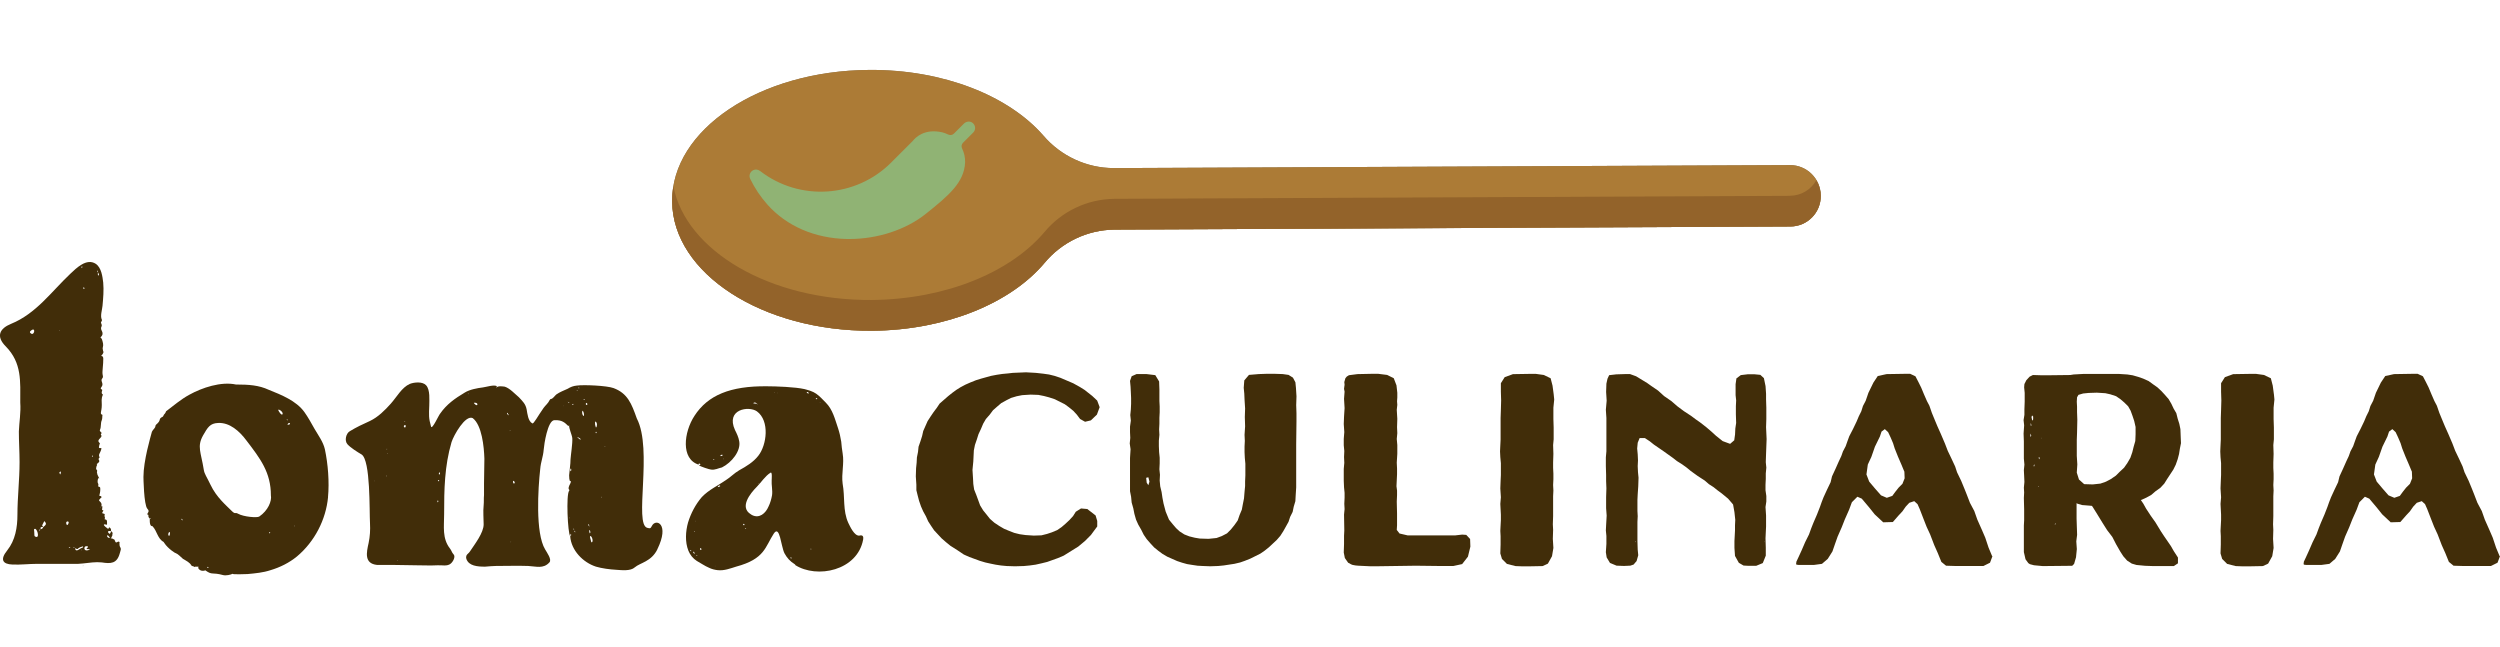
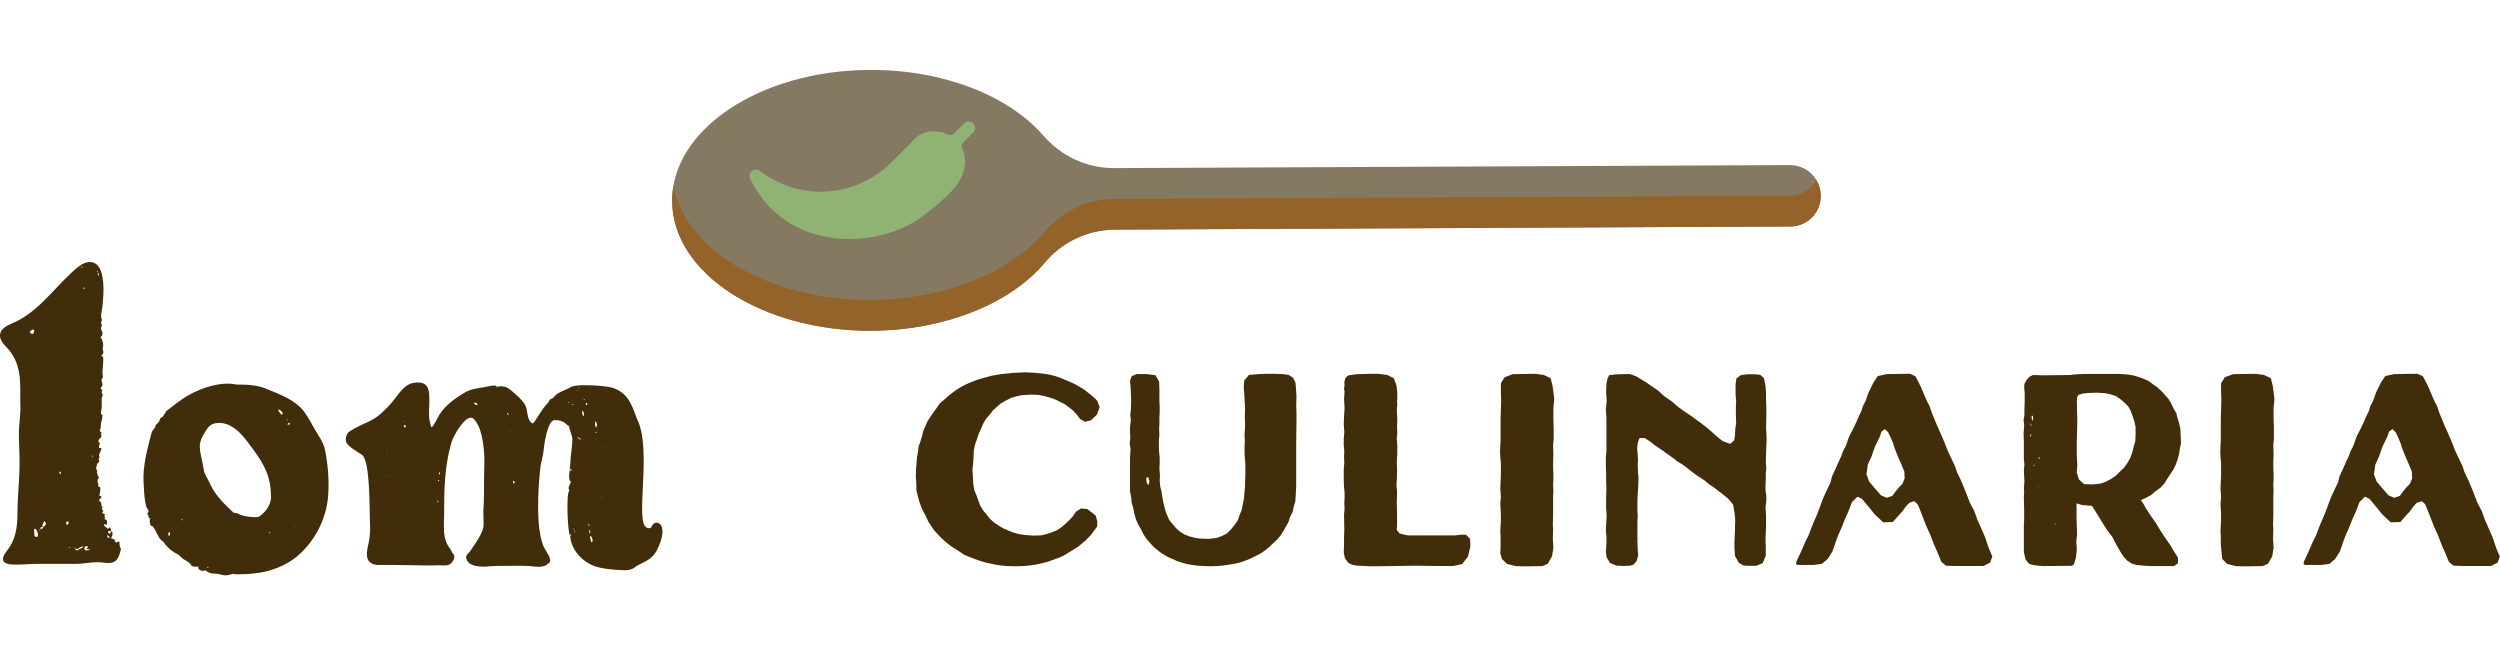
<svg xmlns="http://www.w3.org/2000/svg" width="143" height="37" viewBox="0 0 143 37" fill="none">
  <path d="M6.914 31.381C6.914 31.461 6.874 31.562 6.853 31.644C6.691 32.25 6.327 32.25 5.822 32.17C5.479 32.13 5.116 32.191 4.733 32.231C4.653 32.231 4.552 32.252 4.47 32.252H2.129C1.664 32.252 1.18 32.312 0.715 32.292C0.15 32.271 -0.012 32.01 0.412 31.484C0.877 30.899 0.997 30.172 0.997 29.444C0.997 28.434 1.119 27.465 1.119 26.436C1.119 25.851 1.079 25.265 1.079 24.68C1.1 24.135 1.201 23.59 1.159 23.025C1.159 21.813 1.26 20.764 0.331 19.815C-0.254 19.23 -0.012 18.785 0.634 18.523C2.068 17.939 2.935 16.687 4.026 15.657C4.369 15.333 4.955 14.748 5.479 15.091C5.803 15.314 5.862 15.819 5.904 16.162C5.944 16.605 5.904 17.049 5.864 17.493C5.843 17.716 5.723 18.078 5.824 18.28C5.864 18.36 5.744 18.421 5.784 18.482C5.805 18.543 5.845 18.604 5.805 18.684C5.683 18.906 6.047 19.007 5.744 19.31C5.784 19.331 5.824 19.371 5.845 19.451C5.885 19.592 5.925 19.714 5.885 19.855C5.845 19.977 5.925 20.057 5.885 20.097C5.925 20.057 5.965 20.177 5.784 20.36C5.946 20.381 5.925 20.44 5.864 21.228C5.843 21.51 5.944 21.531 5.843 21.653C5.721 21.794 5.965 21.935 5.803 22.137C5.681 22.299 5.883 22.238 5.843 22.339C5.763 22.562 5.904 22.541 5.883 22.581C5.782 22.804 5.822 22.964 5.822 23.166C5.822 23.57 5.681 23.67 5.862 23.731C5.841 23.832 5.862 23.933 5.822 24.034C5.742 24.215 5.801 24.398 5.721 24.579C5.681 24.659 5.761 24.701 5.801 24.741V24.802C5.801 24.802 5.74 24.842 5.78 24.882C5.801 24.882 5.82 24.962 5.78 25.004C5.558 25.227 5.619 25.246 5.72 25.367C5.72 25.367 5.699 25.347 5.659 25.569C5.638 25.691 5.82 25.569 5.8 25.67C5.739 25.933 5.598 25.994 5.699 26.154C5.72 26.154 5.638 26.215 5.638 26.255C5.638 26.295 5.699 26.356 5.678 26.396L5.638 26.457L5.617 26.478L5.537 26.539C5.537 26.56 5.537 26.579 5.558 26.579C5.518 26.659 5.497 26.741 5.497 26.802C5.497 26.863 5.577 26.903 5.558 26.943C5.537 27.004 5.537 27.023 5.558 27.065C5.537 27.145 5.76 27.468 5.638 27.346C5.617 27.326 5.537 27.549 5.617 27.67C5.657 27.731 5.556 27.851 5.697 27.851C5.737 27.872 5.737 27.931 5.737 27.973C5.737 28.337 5.596 28.377 5.777 28.377C5.798 28.377 5.798 28.438 5.798 28.478C5.777 28.478 5.737 28.499 5.718 28.539C5.537 28.68 5.88 28.661 5.798 28.964H5.859L5.838 29.166C5.878 29.186 5.96 29.186 5.878 29.266C5.756 29.447 6.059 29.306 5.979 29.489C5.958 29.529 6.019 29.569 6 29.651C5.92 29.773 6.122 29.63 6.122 29.853V30.015C6 29.994 5.96 29.975 5.941 30.015C5.92 30.055 6.122 30.217 6.163 30.238C6.203 30.278 6.224 30.198 6.243 30.158C6.243 30.178 6.384 30.198 6.344 30.38C6.122 30.34 6.142 30.46 6.283 30.542C6.344 30.42 6.344 30.462 6.344 30.38C6.405 30.401 6.424 30.46 6.466 30.521C6.445 30.5 6.365 30.542 6.445 30.582L6.344 30.805C6.384 30.784 6.445 30.805 6.546 30.866C6.626 31.068 6.626 31.047 6.748 30.988C6.802 30.961 6.835 30.988 6.849 31.068C6.828 31.089 6.788 31.129 6.849 31.148C6.809 31.249 6.91 31.31 6.91 31.39L6.914 31.381ZM1.807 18.884C1.685 18.964 1.685 19.025 1.786 19.086C1.967 19.187 2.049 18.722 1.807 18.884ZM1.988 30.25C1.908 30.271 1.967 30.29 1.967 30.593C1.967 30.673 1.988 30.694 2.089 30.715C2.27 30.715 2.11 30.21 1.988 30.25ZM2.311 30.29C2.251 30.29 2.271 30.29 2.231 30.33C2.292 30.351 2.271 30.351 2.311 30.29ZM2.534 29.806C2.412 30.069 2.372 30.029 2.473 30.149C2.292 30.128 2.311 30.189 2.332 30.271C2.393 30.25 2.454 30.231 2.473 30.149C2.654 30.008 2.675 29.947 2.534 29.806ZM3.403 18.924C3.403 18.903 3.424 18.903 3.382 18.903C3.382 18.943 3.382 18.924 3.403 18.924ZM3.443 26.979C3.363 27.019 3.403 27.059 3.443 27.141C3.464 27.12 3.523 26.939 3.443 26.979ZM3.927 29.907C3.948 29.785 3.765 29.806 3.786 29.928C3.826 30.13 3.908 29.989 3.927 29.907ZM4.028 31.32C3.967 31.28 4.007 31.28 3.927 31.32C3.988 31.341 3.967 31.341 4.028 31.32ZM4.27 31.341C4.23 31.301 4.209 31.261 4.209 31.32C4.209 31.341 4.249 31.341 4.27 31.341ZM4.753 31.28C4.753 31.259 4.713 31.24 4.713 31.259C4.31 31.381 4.552 31.461 4.289 31.36C4.35 31.642 4.552 31.36 4.733 31.32L4.753 31.28ZM4.693 15.31C4.713 15.27 4.753 15.249 4.672 15.249C4.651 15.249 4.632 15.329 4.693 15.31ZM4.693 31.461C4.672 31.44 4.693 31.44 4.653 31.461C4.666 31.475 4.68 31.475 4.693 31.461ZM4.773 32.37C4.733 32.391 4.752 32.391 4.733 32.37C4.747 32.356 4.76 32.356 4.773 32.37ZM4.813 16.522L4.834 16.501C4.813 16.421 4.794 16.44 4.753 16.461C4.794 16.541 4.774 16.522 4.814 16.522H4.813ZM5.156 31.421C4.914 31.4 4.914 31.421 4.994 31.341C5.116 31.219 4.893 31.219 4.853 31.28C4.773 31.402 4.874 31.583 5.156 31.421C5.196 31.381 5.176 31.381 5.156 31.421ZM5.317 26.092C5.317 26.031 5.297 26.052 5.257 26.092C5.257 26.152 5.317 26.113 5.317 26.092ZM5.559 15.533C5.58 15.554 5.599 15.554 5.599 15.573V15.714C5.599 15.775 5.74 15.794 5.599 15.573C5.62 15.411 5.559 15.493 5.559 15.533ZM5.782 28.979C5.742 29.019 5.761 29 5.761 29.04L5.782 28.979ZM6.287 30.776C6.266 30.755 6.266 30.715 6.207 30.654C6.085 30.532 6.085 30.776 6.287 30.776ZM6.287 30.796C6.301 30.81 6.314 30.81 6.327 30.796H6.287Z" fill="#412D09" />
  <path d="M18.765 28.434C18.643 29.726 17.998 30.979 16.988 31.827C16.544 32.191 16.019 32.453 15.474 32.614C15.049 32.755 14.605 32.795 14.161 32.836C14.101 32.836 13.274 32.876 13.293 32.816C13.232 32.876 12.91 32.937 12.767 32.896C12.101 32.715 12.161 32.916 11.758 32.633C11.838 32.572 11.556 32.755 11.375 32.553C11.335 32.513 11.335 32.452 11.354 32.412H11.173C11.173 32.412 11.051 32.452 11.093 32.412C11.114 32.391 10.971 32.391 10.952 32.351C10.851 32.17 10.67 32.088 10.468 31.968C10.327 31.846 10.186 31.686 10.024 31.625C10.064 31.665 9.62 31.402 9.397 31.059L9.357 30.998C9.014 30.817 8.974 30.353 8.731 30.111L8.71 30.09C8.63 30.111 8.548 30.01 8.569 29.665C8.59 29.665 8.649 29.665 8.609 29.625C8.588 29.625 8.569 29.646 8.569 29.665C8.407 29.543 8.548 29.362 8.468 29.463C8.327 29.362 8.63 29.301 8.428 29.099C8.226 28.877 8.205 27.303 8.205 27.282C8.205 26.353 8.609 25 8.689 24.697C8.75 24.556 8.891 24.495 8.891 24.355C8.912 24.294 8.971 24.253 9.013 24.213C9.236 23.991 9.034 23.971 9.316 23.831C9.356 23.791 9.377 23.669 9.417 23.69C9.396 23.669 9.457 23.669 9.497 23.528C9.9 23.225 10.344 22.842 10.83 22.579C11.557 22.175 12.647 21.811 13.495 21.994C14.241 21.994 14.807 22.034 15.373 22.297C16.079 22.579 16.948 22.924 17.411 23.57C17.613 23.851 17.815 24.215 17.996 24.539C18.219 24.922 18.48 25.267 18.581 25.689C18.762 26.537 18.844 27.568 18.762 28.434H18.765ZM9.7 30.433C9.639 30.412 9.578 30.634 9.679 30.655C9.719 30.615 9.74 30.453 9.7 30.433ZM10.407 29.747C10.428 29.787 10.468 29.747 10.428 29.707C10.407 29.686 10.367 29.686 10.348 29.667L10.409 29.747H10.407ZM15.495 28.334C15.495 27.021 14.889 26.234 14.102 25.204C13.698 24.659 13.133 24.154 12.466 24.194C12.022 24.215 11.881 24.436 11.618 24.901C11.255 25.547 11.496 25.85 11.658 26.88C11.698 27.122 11.82 27.263 12.041 27.728C12.384 28.455 12.95 28.918 13.293 29.263C13.474 29.425 13.434 29.284 13.617 29.385C13.94 29.566 14.706 29.627 14.828 29.547C15.333 29.204 15.556 28.659 15.495 28.335V28.334ZM11.942 32.452C11.862 32.412 11.902 32.412 11.841 32.452C11.902 32.492 11.862 32.492 11.942 32.452ZM15.415 30.513C15.476 30.473 15.455 30.452 15.435 30.433C15.415 30.433 15.396 30.453 15.396 30.473L15.416 30.513H15.415ZM15.919 23.467C15.959 23.568 16.121 23.791 16.161 23.69C16.222 23.549 15.879 23.347 15.919 23.467ZM16.445 24.052C16.445 23.991 16.466 24.012 16.405 23.971C16.405 24.032 16.405 24.012 16.445 24.052ZM16.586 24.253C16.586 24.092 16.384 24.294 16.464 24.294C16.504 24.294 16.544 24.294 16.586 24.253ZM16.868 30.088C16.847 30.048 16.828 30.067 16.847 30.109L16.868 30.088Z" fill="#412D09" />
  <path d="M37.602 31.421C37.259 32.128 36.613 32.189 36.31 32.452C36.068 32.675 35.564 32.614 35.261 32.593C34.878 32.572 34.432 32.513 34.089 32.412C33.343 32.17 32.676 31.482 32.615 30.676C32.655 30.655 32.695 30.615 32.655 30.535C32.634 30.556 32.634 30.514 32.615 30.676C32.474 30.495 32.373 28.293 32.554 28.072C32.634 27.971 32.392 28.072 32.634 27.628C32.655 27.588 32.655 27.488 32.634 27.507C32.554 27.587 32.554 27.183 32.554 27.183C32.575 26.88 32.634 26.577 32.634 26.274C32.655 25.971 32.756 25.366 32.735 25.063C32.714 24.861 32.533 24.497 32.554 24.316L32.514 24.377C32.312 24.175 32.15 24.013 31.706 24.034C31.324 24.055 31.122 25.427 31.101 25.71C31.061 26.175 30.939 26.377 30.899 26.842C30.777 27.931 30.617 30.495 31.181 31.425C31.282 31.606 31.585 32.01 31.423 32.172C31.08 32.554 30.655 32.394 30.211 32.373C29.606 32.352 29 32.373 28.373 32.373C28.211 32.373 27.99 32.394 27.747 32.413C27.303 32.413 26.817 32.373 26.676 31.97C26.655 31.909 26.655 31.848 26.676 31.788C26.716 31.688 26.817 31.648 26.878 31.547C27.16 31.122 27.665 30.476 27.665 29.992C27.665 29.649 27.625 29.265 27.665 28.903C27.686 28.701 27.665 28.52 27.686 28.318V27.651C27.686 27.308 27.707 26.561 27.707 26.238C27.686 25.552 27.566 24.32 27.04 23.916C26.615 23.714 25.95 24.904 25.828 25.289C25.425 26.663 25.404 27.994 25.404 29.428C25.404 30.114 25.282 30.802 25.747 31.387C25.827 31.487 25.848 31.609 25.928 31.689C26.09 31.83 25.907 32.133 25.787 32.234C25.585 32.415 25.261 32.314 25.019 32.335C24.615 32.356 24.232 32.335 23.829 32.335C23.385 32.335 22.941 32.314 22.476 32.314H21.568C20.821 32.234 20.962 31.608 21.084 31.063C21.164 30.68 21.185 30.316 21.164 29.931C21.124 29.265 21.204 26.318 20.68 25.994C20.438 25.853 20.053 25.611 19.872 25.409C19.691 25.207 19.792 24.783 20.013 24.663C20.377 24.44 20.76 24.259 21.164 24.078C21.628 23.855 22.011 23.472 22.354 23.089C22.697 22.706 22.981 22.16 23.444 21.958C23.707 21.857 24.172 21.817 24.373 22.038C24.615 22.301 24.554 22.885 24.554 23.209C24.534 23.714 24.514 23.916 24.655 24.4C24.716 24.602 25.099 23.733 25.181 23.653C25.545 23.127 26.029 22.785 26.573 22.462C26.855 22.281 27.301 22.2 27.623 22.16C27.804 22.139 28.29 21.979 28.431 22.099C28.391 22.119 28.391 22.16 28.391 22.179C28.471 22.057 28.734 22.099 28.875 22.118C29.177 22.219 29.44 22.522 29.682 22.724C29.905 22.965 30.065 23.107 30.126 23.43C30.166 23.653 30.206 24.097 30.45 24.217C30.53 24.257 30.753 23.813 31.096 23.329C31.197 23.188 31.358 23.066 31.439 22.885C31.459 22.864 31.479 22.825 31.499 22.825C31.621 22.825 31.741 22.623 31.823 22.562C32.025 22.421 32.248 22.339 32.469 22.238C32.631 22.137 32.793 22.076 32.974 22.057C33.377 21.996 34.711 22.057 35.094 22.198C35.901 22.501 36.124 23.086 36.425 23.935C37.355 25.712 36.244 30.011 37.031 30.194C37.193 30.234 37.212 30.234 37.294 30.072C37.517 29.648 38.324 29.951 37.597 31.425L37.602 31.421ZM21.39 27.484C21.411 27.545 21.43 27.545 21.411 27.505L21.39 27.484ZM22.118 27.202C22.057 27.223 22.097 27.282 22.118 27.223V27.202ZM22.139 25.709V25.669C22.125 25.669 22.118 25.682 22.118 25.709H22.139ZM22.178 25.931C22.165 25.945 22.165 25.959 22.178 25.971C22.199 25.951 22.199 25.971 22.178 25.931ZM22.744 32.05C22.723 32.029 22.744 32.029 22.704 32.05C22.718 32.063 22.731 32.063 22.744 32.05ZM23.209 24.337C23.188 24.316 23.169 24.316 23.148 24.316C23.047 24.377 23.127 24.457 23.169 24.457C23.209 24.417 23.209 24.377 23.209 24.335V24.337ZM23.148 24.135H23.169V24.095C23.148 24.095 23.129 24.116 23.148 24.135ZM25.045 28.617C25.005 28.697 25.005 28.657 25.045 28.739C25.085 28.659 25.085 28.678 25.045 28.617ZM25.125 27.486C25.105 27.425 25.045 27.486 25.045 27.486C25.085 27.566 25.085 27.526 25.125 27.486ZM25.165 27.002C25.125 27.042 25.064 27.103 25.125 27.143C25.186 27.103 25.165 27.122 25.165 27.002ZM26.802 22.52H26.762C26.762 22.541 26.782 22.541 26.802 22.541V22.52ZM27.104 23.046C27.104 23.066 27.266 23.247 27.306 23.146C27.327 23.025 27.125 23.025 27.104 23.046ZM29.103 23.731L29.063 23.691C29.042 23.611 29.063 23.63 29.023 23.611C29.002 23.672 28.983 23.651 29.043 23.712C29.064 23.733 29.064 23.773 29.104 23.733L29.103 23.731ZM29.183 24.6C29.162 24.64 29.162 24.621 29.162 24.661C29.202 24.621 29.183 24.64 29.183 24.6ZM29.223 30.979C29.209 30.993 29.209 31.006 29.223 31.019C29.237 31.005 29.237 30.992 29.223 30.979ZM29.445 27.608C29.385 27.406 29.305 27.547 29.365 27.628C29.365 27.649 29.386 27.649 29.405 27.669L29.445 27.608ZM32.251 23.206C32.237 23.232 32.237 23.239 32.251 23.227C32.265 23.214 32.265 23.207 32.251 23.206ZM32.474 22.983C32.474 22.962 32.474 22.983 32.453 22.962L32.474 22.983ZM32.514 23.044C32.554 23.065 32.615 23.023 32.493 23.004L32.514 23.044ZM32.575 29.606C32.514 29.627 32.575 29.667 32.575 29.627V29.606ZM32.676 26.88C32.676 26.699 32.575 26.88 32.636 26.941C32.657 26.981 32.676 26.92 32.676 26.88ZM32.798 23.145C32.777 23.084 32.798 23.084 32.737 23.124C32.737 23.164 32.758 23.185 32.798 23.145ZM32.838 30.312C32.838 30.252 32.838 30.212 32.798 30.252C32.798 30.273 32.819 30.292 32.838 30.312ZM32.859 30.352C32.859 30.433 32.88 30.433 32.899 30.453C32.899 30.433 32.92 30.393 32.859 30.352ZM33.04 22.337C33 22.297 32.96 22.337 33.019 22.358L33.04 22.337ZM33.221 25.124C33.2 25.084 33.059 25.002 33.04 25.002C32.979 25.002 33.141 25.103 33.181 25.143C33.195 25.143 33.208 25.136 33.221 25.122V25.124ZM33.16 22.196C33.139 22.175 33.099 22.175 33.08 22.175C33.059 22.196 33.059 22.215 33.16 22.196ZM33.322 23.488C33.242 23.629 33.383 23.871 33.402 23.77C33.423 23.669 33.362 23.507 33.322 23.488ZM33.444 22.882C33.444 22.821 33.404 22.821 33.383 22.842C33.362 22.863 33.404 22.863 33.444 22.882ZM33.585 23.084C33.585 23.063 33.564 23.063 33.545 23.044C33.465 23.105 33.524 23.166 33.566 23.166C33.605 23.145 33.605 23.105 33.586 23.086L33.585 23.084ZM33.605 31.806C33.605 31.806 33.605 31.785 33.585 31.785L33.605 31.806ZM33.706 30.111C33.706 30.151 33.706 30.131 33.727 30.151L33.706 30.111C33.686 30.071 33.727 30.05 33.666 29.97C33.645 30.05 33.626 30.01 33.706 30.111ZM33.746 30.494C33.786 30.494 33.767 30.352 33.726 30.312C33.705 30.352 33.686 30.333 33.726 30.494C33.726 30.494 33.746 30.514 33.746 30.494ZM33.786 30.655C33.766 30.676 33.746 30.676 33.746 30.716C33.847 31.099 33.807 30.998 33.847 31.019C33.928 31.019 33.908 30.756 33.786 30.655ZM34.069 24.114C34.048 24.093 33.988 24.194 34.089 24.457C34.169 24.396 34.169 24.175 34.069 24.114ZM34.129 24.741C34.108 24.701 34.089 24.661 34.069 24.741C34.069 24.781 34.108 24.802 34.129 24.741ZM34.411 28.455C34.411 28.415 34.411 28.434 34.391 28.415C34.37 28.455 34.37 28.436 34.411 28.455ZM34.592 25.528C34.578 25.554 34.586 25.561 34.613 25.549C34.627 25.522 34.62 25.515 34.592 25.528Z" fill="#412D09" />
-   <path d="M39.861 32.088C39.639 31.947 39.478 31.745 39.377 31.503C39.175 30.998 39.216 30.393 39.356 29.888C39.518 29.362 39.781 28.857 40.143 28.434C40.547 28.01 41.052 27.789 41.517 27.465C41.779 27.303 42.001 27.061 42.284 26.899C42.688 26.676 43.092 26.434 43.374 26.071C43.858 25.465 44.041 24.073 43.294 23.528C42.829 23.204 41.498 23.406 42.042 24.598C42.143 24.8 42.244 25.002 42.284 25.244C42.385 25.789 41.859 26.455 41.296 26.737C41.094 26.777 40.892 26.899 40.669 26.859C40.589 26.859 40.042 26.678 39.983 26.617L40.063 26.577C40.063 26.516 40.002 26.516 39.983 26.516C39.969 26.502 39.956 26.502 39.943 26.516H39.983C39.962 26.537 39.962 26.556 39.962 26.577C38.932 26.253 39.115 24.72 39.72 23.791C40.488 22.6 41.779 22.074 43.859 22.095C44.385 22.095 45.494 22.135 46.02 22.257C46.242 22.318 46.484 22.379 46.686 22.52C46.888 22.661 47.05 22.844 47.231 23.025C47.635 23.428 47.757 23.973 47.938 24.499C48.018 24.741 48.079 25.004 48.119 25.267C48.14 25.489 48.159 25.71 48.199 25.933C48.3 26.518 48.119 27.084 48.199 27.669C48.34 28.436 48.199 29.204 48.523 29.91C48.623 30.112 48.865 30.657 49.149 30.638C49.17 30.638 49.431 30.537 49.372 30.861C49.048 32.638 46.728 33.122 45.475 32.314L45.496 32.293C45.475 32.293 45.456 32.272 45.456 32.272C45.193 32.111 45.012 31.909 44.871 31.646C44.669 31.242 44.608 30.011 44.265 30.514C43.76 31.282 43.76 31.968 42.105 32.412C41.781 32.513 41.419 32.654 41.055 32.614C40.874 32.593 40.712 32.553 40.551 32.473C40.309 32.372 40.086 32.21 39.865 32.09L39.861 32.088ZM39.478 31.482C39.499 31.522 39.518 31.543 39.539 31.522C39.518 31.442 39.539 31.442 39.478 31.482ZM39.659 31.562C39.599 31.562 39.781 31.785 39.72 31.623C39.699 31.562 39.72 31.562 39.659 31.562ZM39.739 30.391C39.719 30.37 39.699 30.391 39.719 30.431C39.719 30.431 39.759 30.41 39.739 30.391ZM39.8 29.785C39.786 29.799 39.779 29.812 39.779 29.825C39.8 29.804 39.8 29.825 39.8 29.785ZM39.88 31.804C39.88 31.783 39.88 31.764 39.86 31.764C39.839 31.764 39.839 31.785 39.839 31.804H39.879H39.88ZM40.042 31.38C40.022 31.419 40.063 31.48 40.122 31.44C40.143 31.38 40.062 31.319 40.042 31.38ZM40.81 26.271C40.81 26.271 40.789 26.292 40.789 26.311C40.911 26.29 40.85 26.25 40.81 26.271ZM40.89 32.389C40.911 32.389 40.93 32.368 40.911 32.368L40.89 32.389ZM41.193 27.785C41.113 27.705 40.951 27.947 41.172 27.825C41.193 27.825 41.193 27.804 41.193 27.785ZM41.334 26.048C41.334 25.947 41.153 26.069 41.212 26.088C41.252 26.088 41.292 26.088 41.334 26.048ZM41.374 26.229C41.353 26.269 41.353 26.25 41.374 26.269C41.388 26.242 41.388 26.229 41.374 26.229ZM42.505 29.983C42.505 30.044 42.566 30.064 42.585 30.024C42.585 30.003 42.565 29.923 42.505 29.983ZM42.686 30.226C42.646 30.212 42.619 30.212 42.606 30.226C42.646 30.265 42.627 30.265 42.686 30.226ZM43.959 28.974C44.06 28.772 44.12 28.549 44.161 28.328C44.201 28.046 44.12 27.743 44.14 27.46C44.14 27.42 44.18 26.976 44.079 27.035C43.776 27.216 43.534 27.601 43.292 27.843C42.909 28.226 42.282 29.014 42.949 29.418L43.01 29.458C43.435 29.681 43.797 29.357 43.959 28.974ZM43.313 23.099C43.273 23.059 43.172 22.978 43.09 23.059C43.069 23.08 43.191 23.08 43.313 23.099C43.313 23.14 43.334 23.14 43.334 23.12C43.334 23.12 43.334 23.099 43.313 23.099ZM43.435 27.662C43.421 27.635 43.401 27.628 43.374 27.641L43.435 27.662ZM44.322 22.452C44.282 22.431 44.302 22.431 44.282 22.452H44.322ZM44.484 22.492C44.498 22.478 44.491 22.471 44.463 22.471L44.484 22.492ZM45.252 31.881H45.212C45.233 31.982 45.273 31.961 45.273 31.921C45.294 31.9 45.252 31.9 45.252 31.881ZM46.261 22.492C46.241 22.37 46.02 22.431 46.241 22.513L46.261 22.492ZM46.362 31.395C46.342 31.416 46.322 31.416 46.423 31.416C46.403 31.376 46.362 31.395 46.362 31.395ZM46.686 22.774C46.606 22.774 46.747 22.896 46.747 22.795C46.726 22.774 46.707 22.774 46.686 22.774ZM46.888 23.016C46.902 23.043 46.915 23.043 46.928 23.016H46.888Z" fill="#412D09" />
  <path d="M62.181 29.106L62.668 29.484L62.762 29.799V30.114L62.574 30.366L62.402 30.601L62.056 30.948L61.678 31.263L60.844 31.782L60.513 31.923L59.901 32.142L59.586 32.22L59.239 32.298L58.893 32.346L58.562 32.377L58.059 32.392L57.587 32.377L57.257 32.346L56.942 32.298L56.642 32.236L56.358 32.173L56.044 32.079L55.447 31.86L55.131 31.719L54.754 31.466L54.36 31.216L54.11 31.012L53.859 30.793L53.434 30.337L53.262 30.084L53.09 29.818L52.964 29.535L52.808 29.253L52.682 28.969L52.573 28.654L52.494 28.354L52.416 28.039V27.724L52.385 27.253L52.4 26.781L52.432 26.466L52.447 26.166L52.51 25.851L52.541 25.552L52.651 25.237L52.745 24.938L52.808 24.656L53.058 24.09L53.231 23.822L53.403 23.57L53.591 23.319L53.748 23.084L54.235 22.659L54.47 22.471L54.705 22.299L54.956 22.142L55.224 22.001L55.507 21.876L55.822 21.75L56.122 21.657L56.688 21.5L57.018 21.437L57.333 21.39L57.664 21.359L57.932 21.328L58.686 21.296L59.251 21.328L59.676 21.375L60.007 21.422L60.322 21.5L60.653 21.61L61.391 21.925L61.784 22.144L62.035 22.301L62.475 22.647L62.759 22.913L62.9 23.291L62.743 23.716L62.397 24.046L62.066 24.125L61.782 23.968L61.594 23.717L61.391 23.498L61.14 23.294L60.905 23.122L60.339 22.838L60.009 22.729L59.709 22.65L59.394 22.588L58.954 22.572L58.466 22.603L58.151 22.666L57.836 22.76L57.586 22.885L57.271 23.058L57.051 23.246L56.801 23.465L56.613 23.717L56.393 23.968L56.237 24.236L56.111 24.535L55.97 24.835L55.876 25.134L55.767 25.449L55.704 25.764L55.673 26.393L55.626 26.88L55.657 27.367L55.673 27.683L55.72 27.997L55.845 28.313L56.064 28.91L56.237 29.193L56.44 29.444L56.628 29.681L56.879 29.9L57.163 30.088L57.431 30.245L57.73 30.37L58.014 30.48L58.329 30.558L58.66 30.605L59.131 30.636L59.572 30.621L59.887 30.542L60.17 30.448L60.47 30.323L60.721 30.151L60.94 29.963L61.159 29.759L61.378 29.522L61.535 29.272L61.834 29.084L62.181 29.115V29.106Z" fill="#412D09" />
  <path d="M74.142 23.15L74.158 23.637V24.109L74.142 25.428V27.881L74.111 28.368L74.095 28.668L74.001 28.983L73.939 29.282L73.797 29.564L73.704 29.848L73.547 30.131L73.406 30.382L73.234 30.65L73.03 30.885L72.574 31.31L72.339 31.498L72.088 31.67L71.522 31.952L71.207 32.078L70.939 32.172L70.609 32.25L69.996 32.344L69.681 32.375L69.225 32.391L68.8 32.375L68.501 32.359L68.186 32.312L67.902 32.266L67.618 32.187L67.335 32.093L66.769 31.843L66.501 31.686L66.266 31.514L66.015 31.31L65.796 31.073L65.592 30.838L65.42 30.586L65.279 30.304L65.107 30.004L64.981 29.723L64.887 29.392L64.825 29.077L64.731 28.746L64.699 28.415L64.637 28.1V26.198L64.668 25.695L64.621 25.364L64.652 25.049L64.637 24.718V24.403L64.684 24.057L64.652 23.742L64.684 23.427L64.699 23.096V22.765L64.684 22.435L64.668 22.12L64.637 21.789L64.731 21.521L65.014 21.395H65.564L66.083 21.458L66.302 21.82L66.318 22.276V22.936L66.334 23.251V23.582L66.318 23.897V24.243L66.302 24.558L66.318 24.873L66.287 25.204V25.519L66.302 25.865L66.334 26.18V26.511L66.318 26.842L66.35 27.157L66.334 27.488L66.365 27.818L66.444 28.149L66.49 28.464L66.553 28.795L66.678 29.266L66.867 29.723L67.07 29.973L67.274 30.21L67.477 30.398L67.746 30.57L68.029 30.68L68.344 30.758L68.628 30.805L69.131 30.821L69.587 30.774L69.886 30.664L70.186 30.508L70.405 30.288L70.609 30.036L70.797 29.77L70.906 29.454L71.032 29.155L71.094 28.824L71.157 28.509L71.188 28.132L71.22 27.801V27.533L71.235 27.186V26.527L71.204 26.196L71.188 25.865V25.535L71.204 25.22L71.188 24.873L71.22 24.386L71.204 23.851L71.22 23.364L71.188 22.861L71.173 22.515L71.141 22.184L71.173 21.759L71.441 21.444L72.006 21.397L72.463 21.381H72.887L73.374 21.397L73.705 21.444L73.956 21.601L74.097 21.867L74.128 22.182L74.159 22.67L74.144 23.141L74.142 23.15ZM65.686 27.3L65.561 27.331L65.592 27.613L65.686 27.754L65.749 27.55L65.686 27.3Z" fill="#412D09" />
  <path d="M84.107 31.259L83.966 31.841L83.635 32.266L83.132 32.375H82.33L80.978 32.359L78.73 32.391H78.384L77.709 32.359L77.536 32.344L77.364 32.312L77.286 32.281L77.113 32.187L76.925 31.919L76.863 31.604L76.879 31.117V30.645L76.894 30.346L76.879 29.433L76.91 29.119L76.894 28.819L76.91 28.473V28.191L76.879 27.876L76.863 27.498V26.823L76.894 26.476L76.879 26.145L76.894 25.799L76.863 25.468V25.106L76.894 24.713L76.863 24.257L76.879 23.832L76.91 23.345L76.879 22.811L76.91 22.401L76.879 22.245L76.894 22.12L76.91 22.01L76.894 21.853L76.957 21.634L77.035 21.54L77.16 21.462L77.648 21.399L78.417 21.383H78.842L79.345 21.446L79.723 21.634L79.879 22.043L79.926 22.468V22.736L79.911 22.955L79.926 23.159L79.895 23.441L79.926 23.959L79.911 24.431L79.926 24.777L79.895 25.108L79.926 25.454V25.958L79.895 26.461L79.911 26.807V27.122L79.879 27.813L79.911 28.064V28.316L79.895 28.694L79.911 29.369V30.044L79.895 30.312L80.052 30.516L80.523 30.626H83.226L83.635 30.579L83.87 30.595L84.09 30.831L84.105 31.256L84.107 31.259Z" fill="#412D09" />
  <path d="M88.869 22.536L88.901 22.851L88.854 23.322V23.966L88.869 24.454V25.129L88.838 25.46L88.854 25.963L88.838 26.45V26.765L88.854 27.096V27.411L88.838 27.742L88.854 28.057L88.838 28.387V29.519L88.822 29.991L88.838 30.306L88.822 30.824L88.854 31.343L88.775 31.815L88.54 32.239L88.241 32.38L87.392 32.396H87.108L86.683 32.38L86.196 32.255L85.912 31.971L85.818 31.656L85.834 31.153V30.666L85.818 30.366L85.834 30.051L85.85 29.752V29.437L85.834 29.138L85.818 28.823L85.85 28.445L85.818 27.942L85.834 27.517L85.85 27.171V26.495L85.818 26.149L85.802 25.818L85.818 25.472L85.834 25.141V23.916L85.85 23.444L85.865 22.91L85.85 22.407V21.919L86.069 21.573L86.54 21.401L87.547 21.385H87.846L88.302 21.448L88.695 21.636L88.805 22.06L88.868 22.532L88.869 22.536ZM88.697 31.007L88.681 30.991L88.728 31.054L88.697 31.007Z" fill="#412D09" />
  <path d="M101.019 22.536V22.851L101.034 23.322V23.966L101.019 24.438L101.05 25.113L101.019 25.947L101.003 26.434L101.034 26.75L101.003 27.08V27.395L100.987 27.726V28.041L101.034 28.372V28.687L100.987 29.002L101.019 29.489V30.118L100.987 30.793L101.003 31.327V31.783L100.831 32.208L100.453 32.365H100.013L99.729 32.349L99.461 32.192L99.242 31.799L99.21 31.343V30.95L99.226 30.65L99.242 30.335V30.051L99.257 29.736L99.21 29.296L99.132 28.856L98.848 28.525L98.486 28.226L98.251 28.053L98.016 27.865L97.748 27.693L97.513 27.489L97.104 27.223L96.711 26.939L96.443 26.72L96.175 26.532L95.924 26.375L95.705 26.203L95.155 25.81L94.605 25.432L94.37 25.244L94.086 25.056H93.787L93.677 25.324L93.646 25.655L93.677 25.985L93.693 26.332L93.677 26.663L93.693 27.009L93.724 27.324L93.708 27.811L93.677 28.267L93.661 28.598V29.226L93.677 29.526L93.661 29.857V30.941L93.677 31.444L93.708 31.759L93.614 32.09L93.442 32.293L93.254 32.356L92.892 32.372L92.467 32.356L92.09 32.199L91.901 31.884L91.855 31.585L91.886 31.113V30.657L91.855 30.342L91.87 30.043L91.901 29.493L91.87 29.068V28.44L91.886 27.937L91.87 27.512V27.166L91.855 26.663V26.16L91.886 25.813V23.911L91.855 23.439L91.901 22.92L91.87 22.417L91.886 21.945L91.948 21.663L92.043 21.46L92.451 21.413L92.97 21.397H93.238L93.585 21.523L94.229 21.916L94.448 22.073L94.841 22.341L95.188 22.656L95.597 22.938L95.943 23.237L96.321 23.519L96.73 23.787L96.981 23.975L97.249 24.163L97.611 24.445L97.957 24.744L98.161 24.932L98.538 25.232L98.963 25.388L99.198 25.185L99.245 24.854L99.261 24.508L99.308 24.193L99.292 23.705V23.233L99.308 22.903L99.276 22.603V21.975L99.323 21.644L99.574 21.456L99.967 21.409H100.361L100.691 21.441L100.895 21.629L100.989 22.085L101.02 22.541L101.019 22.536ZM93.553 30.976L93.522 30.96L93.538 31.023L93.553 30.976ZM100.925 30.976L100.909 30.96L100.925 31.023V30.976Z" fill="#412D09" />
  <path d="M113.97 31.809L113.829 32.187L113.452 32.375H111.849L111.314 32.359L111.046 32.14L110.842 31.637L110.639 31.181L110.404 30.568L110.2 30.128L110.028 29.688L109.809 29.122L109.683 28.838L109.495 28.666L109.212 28.76L109.008 28.979L108.82 29.247L108.601 29.482L108.27 29.86L107.72 29.876L107.232 29.42L106.917 29.026L106.493 28.523L106.242 28.413L105.927 28.729L105.77 29.153L105.52 29.719L105.347 30.159L105.112 30.694L104.956 31.134L104.815 31.543L104.547 31.968L104.216 32.252L103.76 32.314H102.879L102.754 32.298L102.738 32.252L102.754 32.126L102.879 31.86L103.052 31.482L103.255 31.011L103.475 30.57L103.6 30.224L103.725 29.909L103.929 29.437L104.101 28.997L104.195 28.73L104.305 28.447L104.508 28.006L104.712 27.581L104.79 27.251L104.994 26.81L105.182 26.386L105.323 26.086L105.417 25.82L105.574 25.521L105.668 25.254L105.777 24.955L105.997 24.53L106.2 24.106L106.326 23.806L106.467 23.523L106.561 23.223L106.717 22.924L106.874 22.468L107.158 21.886L107.408 21.509L107.911 21.399L108.902 21.383H109.264L109.563 21.524L109.735 21.855L109.892 22.17L110.049 22.548L110.221 22.941L110.362 23.209L110.503 23.618L110.691 24.074L110.816 24.374L111.02 24.83L111.255 25.38L111.412 25.789L111.615 26.213L111.835 26.685L111.944 27.016L112.179 27.503L112.367 27.959L112.493 28.274L112.681 28.762L112.931 29.233L113.103 29.721L113.354 30.286L113.558 30.758L113.746 31.324L113.949 31.811L113.97 31.809ZM108.924 26.969L108.768 26.591L108.564 26.119L108.376 25.648L108.282 25.348L108.141 25.018L108 24.718L107.812 24.546L107.624 24.687L107.53 24.969L107.246 25.55L107.043 26.132L106.839 26.572L106.761 27.138L106.917 27.547L107.248 27.94L107.595 28.334L107.925 28.474L108.24 28.365L108.413 28.13L108.601 27.893L108.82 27.674L108.945 27.359L108.93 26.965L108.924 26.969Z" fill="#412D09" />
  <path d="M124.736 24.972L124.752 25.35L124.689 25.665L124.642 25.965L124.564 26.264L124.454 26.579L124.313 26.863L123.951 27.413L123.794 27.665L123.575 27.9L123.291 28.104L123.056 28.307L122.773 28.464L122.458 28.605L122.598 28.809L122.755 29.091L123.023 29.5L123.291 29.877L123.606 30.396L123.794 30.68L124.172 31.23L124.344 31.529L124.579 31.891V32.222L124.344 32.379H123.135L122.694 32.363L122.207 32.316L121.939 32.238L121.671 32.065L121.451 31.815L121.279 31.547L121.044 31.138L120.825 30.713L120.525 30.32L120.257 29.895L119.958 29.407L119.723 29.03L119.66 28.936L119.488 28.92L119.095 28.889L118.827 28.81L118.78 28.779V29.66L118.795 30.131L118.811 30.587L118.764 30.965L118.795 31.406L118.748 31.877L118.639 32.255L118.529 32.365H118.341L116.848 32.38L116.345 32.333L116.11 32.271L116.016 32.208L115.859 31.989L115.765 31.58V30.055L115.781 29.756V29.143L115.765 28.483L115.781 28.168L115.765 27.9L115.796 27.569L115.781 27.223L115.765 26.892L115.796 26.577L115.765 26.231V25.256L115.749 24.8L115.781 24.328L115.749 24.029L115.796 23.73V23.415L115.812 22.974V22.471L115.781 22.156L115.796 21.968L115.906 21.749L116.094 21.545L116.282 21.451L116.816 21.467H117.036L118.419 21.451L118.607 21.42L119.173 21.389H121.201L121.688 21.42L121.988 21.467L122.318 21.561L122.586 21.655L122.901 21.796L123.136 21.968L123.404 22.156L123.624 22.36L123.827 22.579L124.047 22.831L124.203 23.099L124.329 23.366L124.485 23.634L124.564 23.949L124.658 24.248L124.72 24.548L124.736 24.972ZM116.155 24.988L116.186 24.925L116.155 24.816L116.17 24.769L116.139 24.847V24.957L116.155 24.988ZM116.155 24.219V24.344H116.202L116.17 24.219H116.155ZM116.296 23.966V23.825L116.233 23.763L116.202 23.857L116.233 24.013L116.28 24.06L116.296 23.966ZM116.343 26.701L116.374 26.607L116.358 26.56L116.327 26.622L116.343 26.701ZM116.593 27.848L116.625 27.801L116.578 27.817L116.593 27.848ZM116.656 26.245L116.672 26.182L116.625 26.151L116.609 26.198L116.656 26.276V26.245ZM116.781 25.066L116.797 25.113L116.781 25.019V25.066ZM117.535 30.018L117.582 29.971L117.551 29.924L117.535 30.018ZM119.217 27.693L119.704 27.709L120.144 27.662L120.459 27.552L120.727 27.411L121.027 27.207L121.246 26.988L121.497 26.753L121.685 26.485L121.857 26.186L121.967 25.87L122.045 25.555L122.139 25.225L122.155 24.847V24.422L122.076 24.076L121.982 23.794L121.873 23.495L121.732 23.244L121.512 23.025L121.293 22.837L121.042 22.664L120.712 22.555L120.428 22.492L119.941 22.461L119.469 22.476L119.154 22.508L118.886 22.586L118.807 22.727L118.792 22.978L118.807 23.261V23.561L118.823 24.017L118.807 24.755L118.792 25.164V26.076L118.823 26.563L118.792 27.035L118.917 27.428L119.217 27.696V27.693Z" fill="#412D09" />
-   <path d="M130.066 22.536L130.097 22.851L130.05 23.322V23.966L130.066 24.454V25.129L130.034 25.46L130.05 25.963L130.034 26.45V26.765L130.05 27.096V27.411L130.034 27.742L130.05 28.057L130.034 28.387V29.519L130.019 29.991L130.034 30.306L130.019 30.824L130.05 31.343L129.972 31.815L129.737 32.239L129.437 32.38L128.588 32.396H128.304L127.88 32.38L127.392 32.255L127.108 31.971L127.014 31.656L127.03 31.153V30.666L127.014 30.366L127.03 30.051L127.046 29.752V29.437L127.03 29.138L127.014 28.823L127.046 28.445L127.014 27.942L127.03 27.517L127.046 27.171V26.495L127.014 26.149L126.999 25.818L127.014 25.472L127.03 25.141V23.916L127.046 23.444L127.061 22.91L127.046 22.407V21.919L127.265 21.573L127.737 21.401L128.743 21.385H129.042L129.498 21.448L129.892 21.636L130.001 22.06L130.064 22.532L130.066 22.536ZM129.893 31.007L129.878 30.991L129.925 31.054L129.893 31.007Z" fill="#412D09" />
+   <path d="M130.066 22.536L130.097 22.851L130.05 23.322V23.966L130.066 24.454V25.129L130.034 25.46L130.05 25.963L130.034 26.45V26.765L130.05 27.096V27.411L130.034 27.742L130.05 28.057L130.034 28.387V29.519L130.019 29.991L130.034 30.306L130.019 30.824L130.05 31.343L129.972 31.815L129.737 32.239L129.437 32.38L128.588 32.396H128.304L127.88 32.38L127.392 32.255L127.108 31.971L127.03 31.153V30.666L127.014 30.366L127.03 30.051L127.046 29.752V29.437L127.03 29.138L127.014 28.823L127.046 28.445L127.014 27.942L127.03 27.517L127.046 27.171V26.495L127.014 26.149L126.999 25.818L127.014 25.472L127.03 25.141V23.916L127.046 23.444L127.061 22.91L127.046 22.407V21.919L127.265 21.573L127.737 21.401L128.743 21.385H129.042L129.498 21.448L129.892 21.636L130.001 22.06L130.064 22.532L130.066 22.536ZM129.893 31.007L129.878 30.991L129.925 31.054L129.893 31.007Z" fill="#412D09" />
  <path d="M143 31.809L142.859 32.187L142.481 32.375H140.878L140.344 32.359L140.076 32.14L139.872 31.637L139.668 31.181L139.433 30.568L139.23 30.128L139.057 29.688L138.838 29.122L138.713 28.838L138.525 28.666L138.241 28.76L138.037 28.979L137.849 29.247L137.63 29.482L137.299 29.86L136.749 29.876L136.262 29.42L135.947 29.026L135.522 28.523L135.272 28.413L134.957 28.729L134.8 29.153L134.548 29.719L134.375 30.159L134.14 30.694L133.984 31.134L133.843 31.543L133.575 31.968L133.244 32.252L132.788 32.314H131.907L131.782 32.298L131.766 32.252L131.782 32.126L131.907 31.86L132.079 31.482L132.283 31.011L132.502 30.57L132.628 30.224L132.753 29.909L132.957 29.437L133.129 28.997L133.223 28.73L133.333 28.447L133.536 28.006L133.74 27.581L133.818 27.251L134.022 26.81L134.21 26.386L134.351 26.086L134.445 25.82L134.602 25.521L134.696 25.254L134.805 24.955L135.024 24.53L135.228 24.106L135.353 23.806L135.494 23.523L135.588 23.223L135.745 22.924L135.902 22.468L136.185 21.886L136.436 21.509L136.939 21.399L137.93 21.383H138.292L138.591 21.524L138.763 21.855L138.92 22.17L139.077 22.548L139.249 22.941L139.39 23.209L139.531 23.618L139.719 24.074L139.844 24.374L140.048 24.83L140.283 25.38L140.439 25.789L140.643 26.213L140.862 26.685L140.972 27.016L141.207 27.503L141.395 27.959L141.52 28.274L141.708 28.762L141.959 29.233L142.131 29.721L142.382 30.286L142.586 30.758L142.774 31.324L142.977 31.811L143 31.809ZM137.954 26.969L137.797 26.591L137.594 26.119L137.406 25.648L137.312 25.348L137.171 25.018L137.03 24.718L136.842 24.546L136.654 24.687L136.56 24.969L136.276 25.55L136.072 26.132L135.869 26.572L135.79 27.138L135.947 27.547L136.278 27.94L136.624 28.334L136.955 28.474L137.27 28.365L137.442 28.13L137.63 27.893L137.849 27.674L137.975 27.359L137.959 26.965L137.954 26.969Z" fill="#412D09" />
  <path d="M49.722 4C43.45 4.037 38.406 7.42 38.445 11.526C38.483 15.632 43.612 18.955 49.884 18.919C54.138 18.884 57.828 17.319 59.742 15.046C60.729 13.852 62.191 13.152 63.741 13.133L102.42 12.955C103.383 12.947 104.155 12.16 104.148 11.197C104.148 11.194 104.148 11.19 104.148 11.189C104.141 10.219 103.351 9.439 102.382 9.443L63.715 9.615C62.16 9.613 60.686 8.931 59.676 7.749C57.704 5.49 53.979 3.972 49.722 4Z" fill="#867962" />
-   <path d="M49.722 4C43.45 4.037 38.406 7.42 38.445 11.526C38.483 15.632 43.612 18.955 49.884 18.919C54.138 18.884 57.828 17.319 59.742 15.046C60.729 13.852 62.191 13.152 63.741 13.133L102.42 12.955C103.383 12.947 104.155 12.16 104.148 11.197C104.148 11.194 104.148 11.19 104.148 11.189C104.141 10.219 103.351 9.439 102.382 9.443L63.715 9.615C62.16 9.613 60.686 8.931 59.676 7.749C57.704 5.49 53.979 3.972 49.722 4Z" fill="#AC7B36" />
  <path d="M102.399 11.201L63.732 11.373C62.182 11.392 60.72 12.09 59.733 13.286C57.805 15.559 54.12 17.122 49.861 17.159C44.042 17.197 39.228 14.348 38.517 10.649C38.469 10.94 38.444 11.234 38.448 11.528C38.488 15.648 43.61 18.955 49.882 18.919C54.136 18.884 57.826 17.319 59.74 15.046C60.727 13.852 62.19 13.152 63.739 13.133L102.418 12.955C103.379 12.95 104.153 12.167 104.146 11.206C104.145 10.891 104.058 10.581 103.892 10.311C103.589 10.854 103.019 11.192 102.397 11.197L102.399 11.201Z" fill="#93632A" />
  <path d="M55.612 7.015C55.464 6.914 55.264 6.945 55.137 7.07L54.564 7.643C54.477 7.73 54.345 7.747 54.233 7.694C54.132 7.645 54.026 7.603 53.913 7.573C52.87 7.328 52.35 7.885 52.223 8.049L50.968 9.304C48.953 11.319 45.738 11.525 43.482 9.784C43.372 9.7 43.226 9.671 43.099 9.727C42.899 9.815 42.822 10.043 42.911 10.228C43.17 10.762 43.501 11.258 43.896 11.702C44.994 12.934 46.608 13.634 48.443 13.671C48.491 13.671 48.542 13.671 48.59 13.671C50.199 13.671 51.819 13.14 52.951 12.236C54.308 11.152 55.145 10.43 55.205 9.293C55.212 9.008 55.151 8.736 55.032 8.494C54.978 8.385 54.998 8.252 55.085 8.165L55.668 7.582C55.83 7.42 55.81 7.149 55.61 7.013L55.612 7.015Z" fill="#90B374" />
</svg>